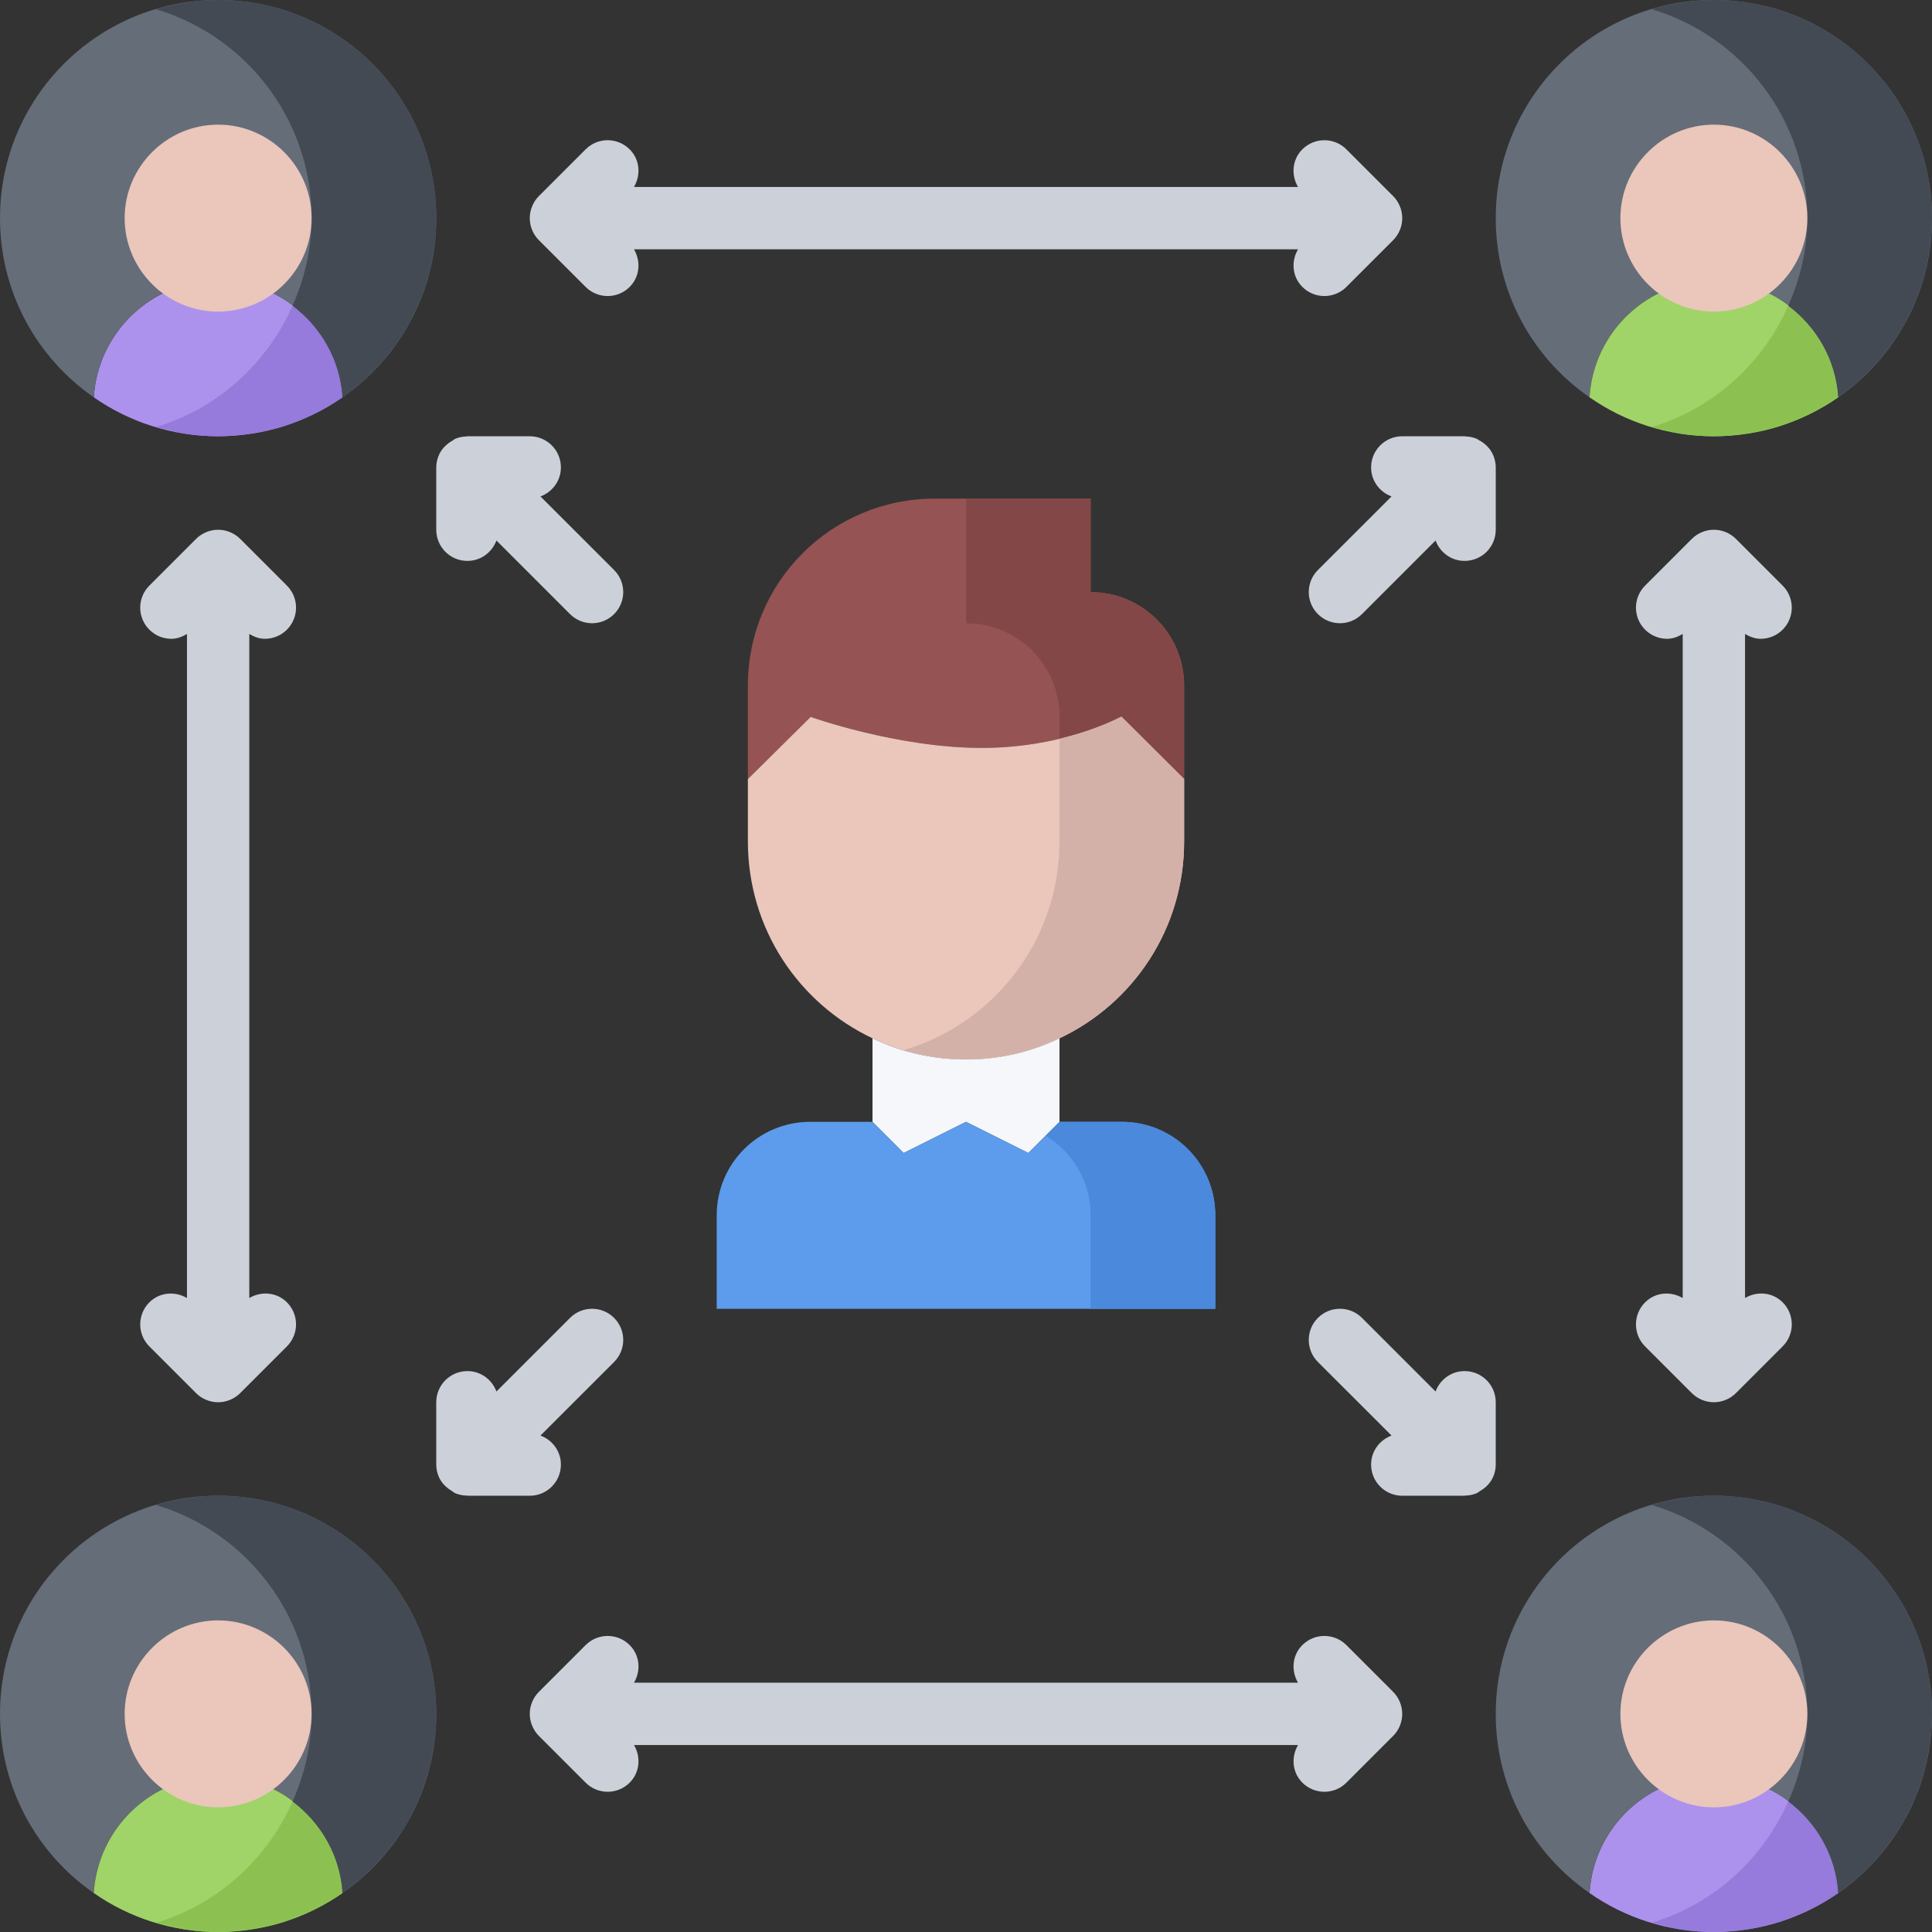
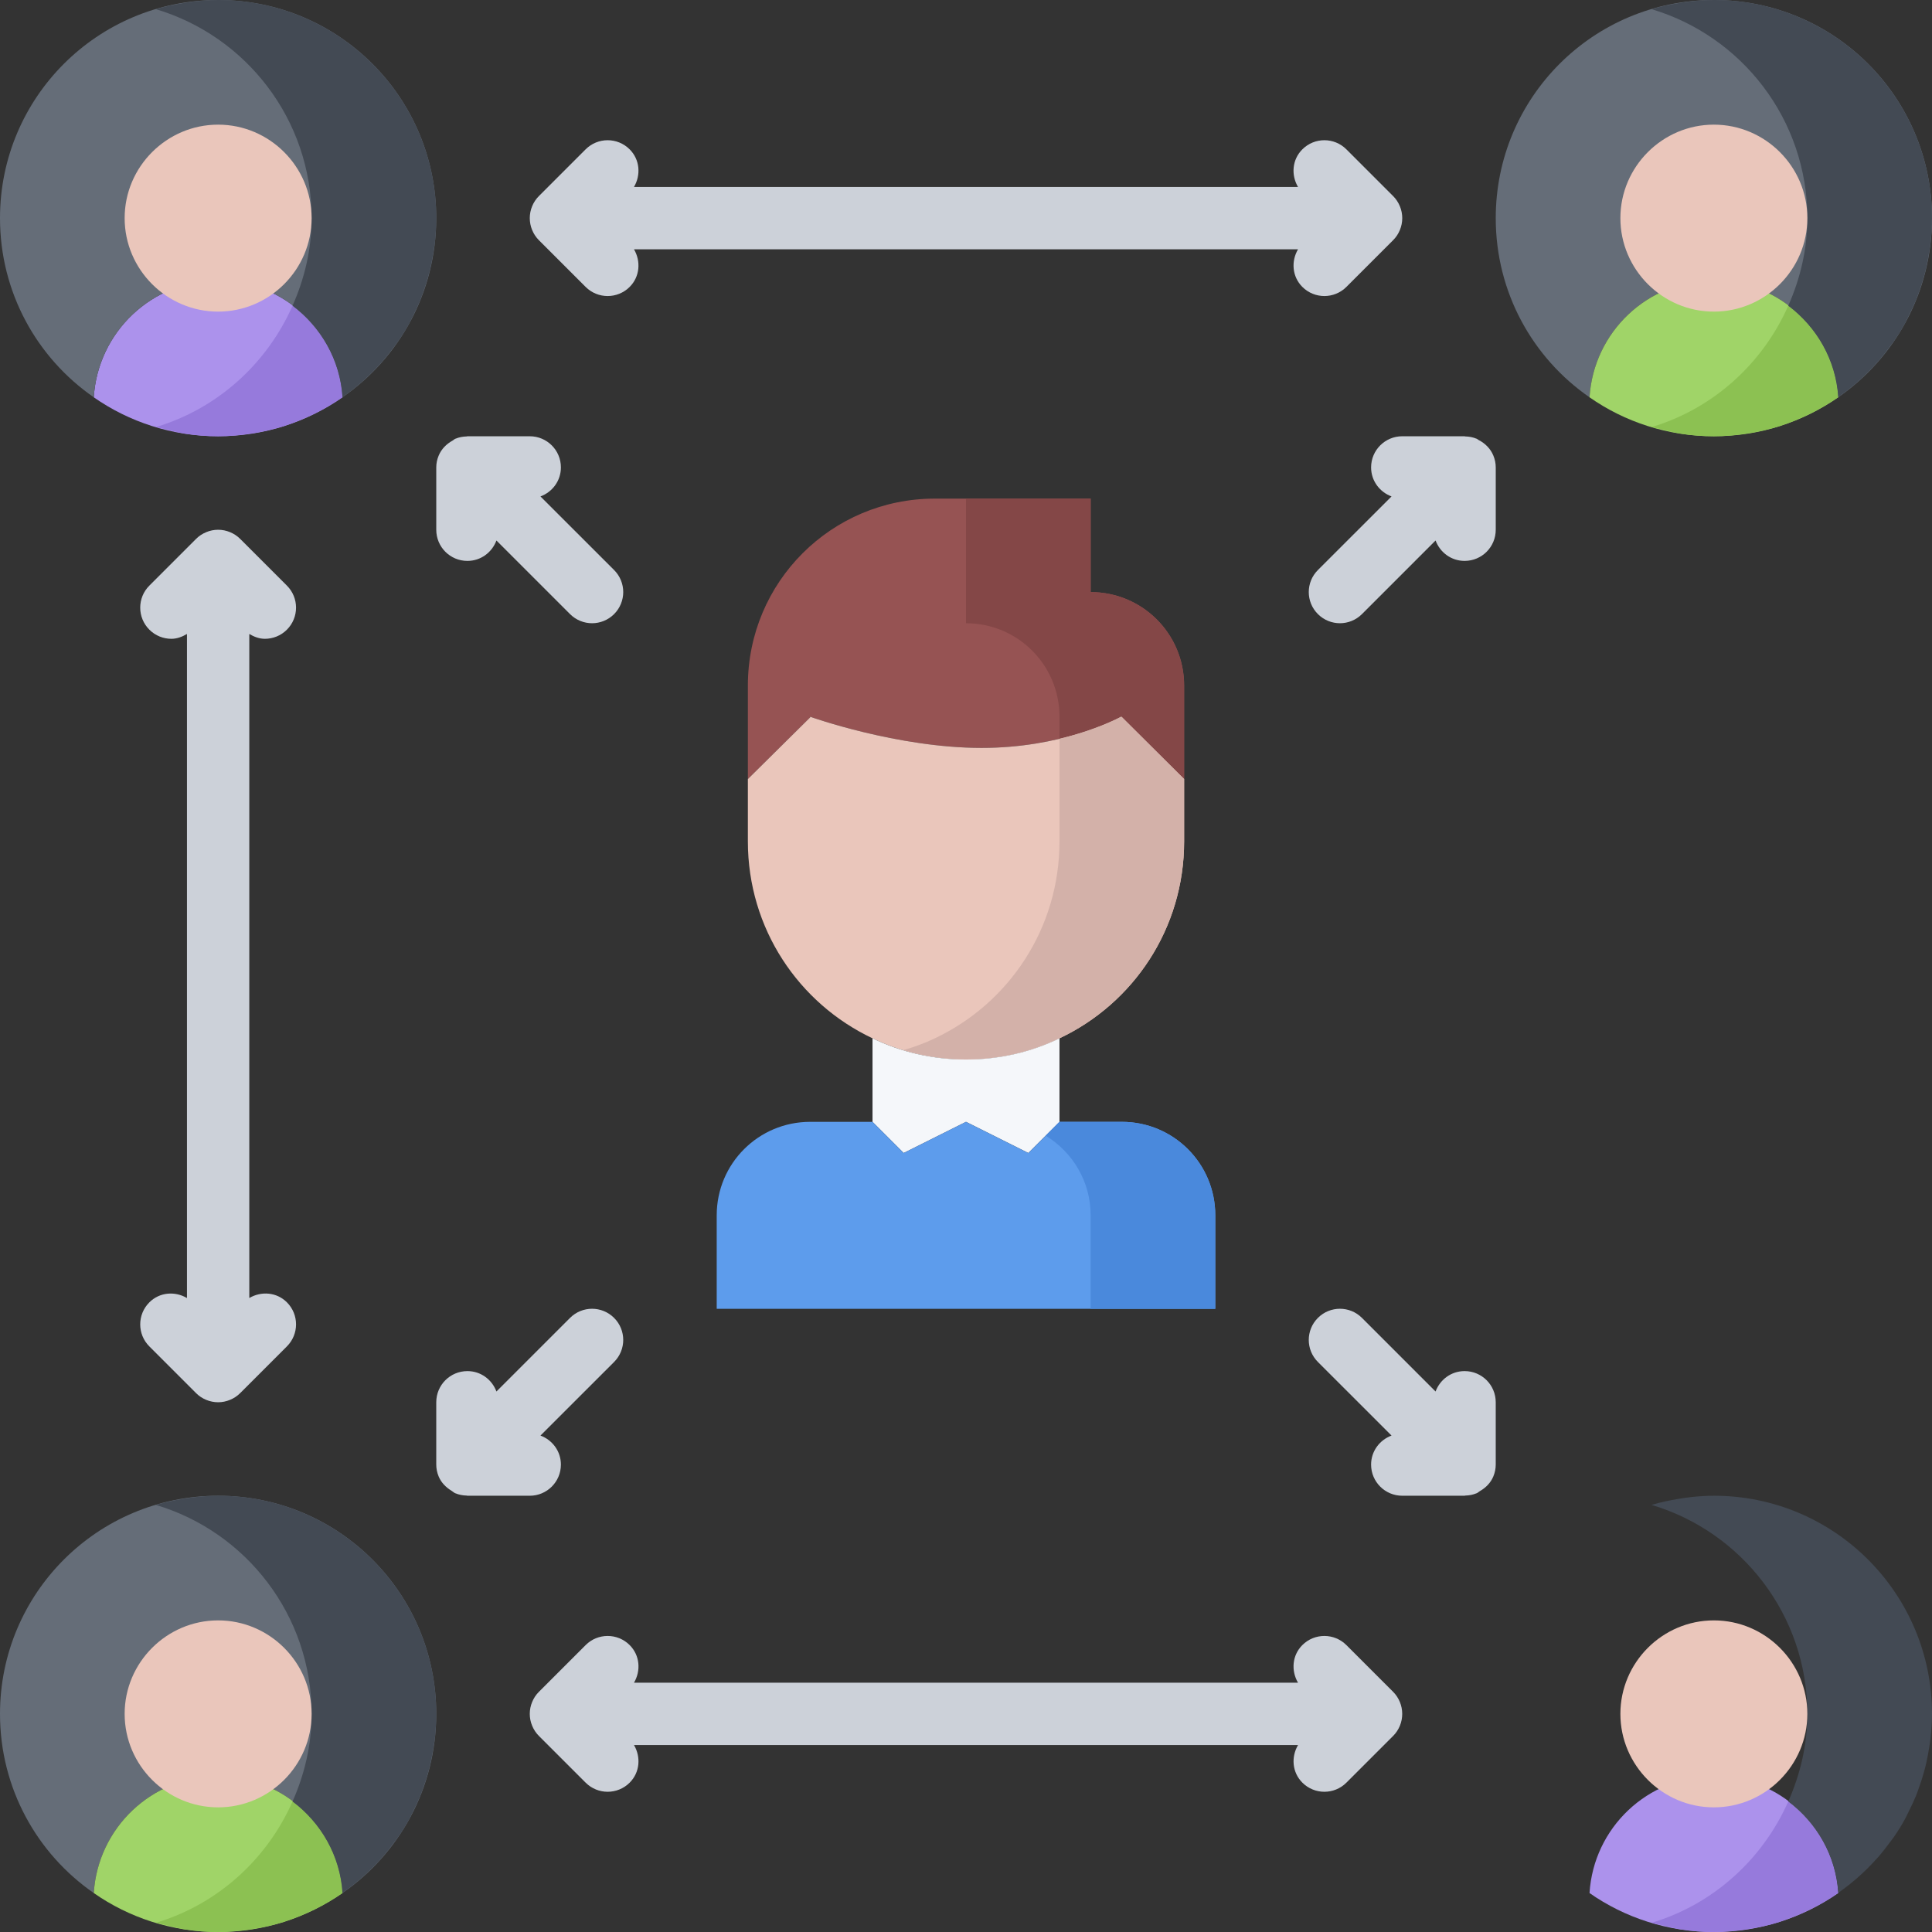
<svg xmlns="http://www.w3.org/2000/svg" height="496pt" viewBox="0 0 496 496" width="496pt">
  <rect x="0" y="0" width="496" height="496" fill="#333333" stroke="none" />
  <path d="m304 176.008v24l-16-15.918-.16-.082c-1.688.879-15.441 8-35.84 8-21.672 0-44-8-44-8v.16l-16 15.84v-24c0-26.559 21.441-48 48-48h40v24c13.281 0 24 10.719 24 24zm0 0" fill="#965353" />
  <path d="m280 152.008v-24h-32v32c13.281 0 24 10.719 24 24v5.664c9.078-2.16 14.801-5.121 15.84-5.664l.16.082 16 15.918v-24c0-13.281-10.719-24-24-24zm0 0" fill="#844747" />
  <path d="m304 200.008v16c0 22.398-13.031 41.602-32 50.559-7.281 3.512-15.441 5.441-24 5.441s-16.719-1.918-24-5.441c-18.953-8.957-32-28.168-32-50.559v-16l16-15.84v-.16s22.328 8 44 8c20.406 0 34.16-7.121 35.84-8l.16.082zm0 0" fill="#eac6bb" />
  <path d="m288 184.09-.16-.082c-1.047.543-6.77 3.504-15.84 5.664v26.336c0 22.398-13.031 41.602-32 50.559-2.543 1.234-5.246 2.195-8 3.027 5.098 1.52 10.457 2.414 16 2.414 8.559 0 16.719-1.918 24-5.441 18.969-8.957 32-28.168 32-50.559v-16zm0 0" fill="#d3b1a9" />
  <path d="m248 272.008c8.559 0 16.719-1.918 24-5.441v21.441l-8 8-16-8-16 8-8-8v-21.441c7.281 3.523 15.441 5.441 24 5.441zm0 0" fill="#f5f7fa" />
  <path d="m312 312.008v24h-128v-24c0-13.281 10.719-24 24-24h16l8 8 16-8 16 8 8-8h16c13.281 0 24 10.719 24 24zm0 0" fill="#5d9cec" />
  <path d="m288 288.008h-16l-3.543 3.551c6.902 4.219 11.543 11.746 11.543 20.449v24h32v-24c0-13.281-10.719-24-24-24zm0 0" fill="#4a89dc" />
  <path d="m56 72c16.969 0 30.887 13.281 31.922 30-9.035 6.32-20.082 10-31.922 10s-22.871-3.68-31.922-10c1.051-16.719 14.891-30 31.922-30zm0 0" fill="#ac92ec" />
  <path d="m40 56c0 8.801 7.199 16 16 16-17.031 0-30.871 13.281-31.922 30-14.551-10.078-24.078-26.879-24.078-46 0-30.961 25.047-56 56-56 30.969 0 56 25.039 56 56 0 19.121-9.512 35.922-24.078 46-1.035-16.719-14.953-30-31.922-30 8.801 0 16-7.199 16-16s-7.199-16-16-16-16 7.199-16 16zm0 0" fill="#656d78" />
  <path d="m65.574 111.129c2.488-.434 4.922-.977 7.297-1.723.219-.07.426-.168.641-.238 2.199-.719 4.328-1.602 6.391-2.574.504-.234 1.02-.473 1.504-.73 2.219-1.137 4.363-2.375 6.395-3.785.047-.031.078-.062.129-.094-.609-9.625-5.562-18.016-12.832-23.48-6.562 14.855-19.266 26.398-35.035 31.121 1.016.297 2.082.488 3.113.727 1.488.359 2.938.77 4.473 1 2.727.418 5.512.648 8.352.648 2.641 0 5.215-.246 7.77-.602.605-.086 1.215-.176 1.805-.27zm0 0" fill="#967adc" />
  <path d="m47.047.785c-2.391.383-4.766.887-7.047 1.566 23.129 6.879 40 28.281 40 53.648 0 8.039-1.84 15.602-4.902 22.504 7.262 5.465 12.215 13.848 12.832 23.48.184-.145.375-.289.559-.426 1.406-1 2.75-2.055 4.047-3.168.512-.438 1-.895 1.504-1.359.984-.91 1.938-1.863 2.855-2.84.512-.559 1.051-1.129 1.547-1.711.855-1 1.672-2.047 2.469-3.113.441-.582.891-1.152 1.297-1.742 1.113-1.609 2.145-3.273 3.082-5 .277-.535.512-1.113.801-1.648.637-1.289 1.246-2.586 1.797-3.922.312-.75.562-1.512.832-2.277.441-1.211.84-2.449 1.184-3.699.219-.781.426-1.574.609-2.375.312-1.359.559-2.742.785-4.145.109-.703.23-1.398.328-2.109.215-2.113.375-4.266.375-6.449 0-30.93-25.062-56-56-56-2.527 0-5.031.215-7.488.551-.48.074-.984.152-1.465.234zm0 0" fill="#434a54" />
  <path d="m440 456c16.953 0 30.871 13.281 31.922 30-9.051 6.32-20.082 10-31.922 10s-22.887-3.68-31.922-10c1.035-16.719 14.875-30 31.922-30zm0 0" fill="#ac92ec" />
-   <path d="m424 440c0 8.801 7.199 16 16 16-17.047 0-30.887 13.281-31.922 30-14.566-10.078-24.078-26.879-24.078-46 0-30.961 25.031-56 56-56 30.953 0 56 25.039 56 56 0 19.121-9.527 35.922-24.078 46-1.051-16.719-14.969-30-31.922-30 8.801 0 16-7.199 16-16s-7.199-16-16-16-16 7.199-16 16zm0 0" fill="#656d78" />
  <path d="m449.559 495.129c2.488-.434 4.938-.977 7.297-1.723.215-.07.441-.168.656-.238 2.184-.719 4.312-1.602 6.375-2.574.512-.234 1.016-.473 1.512-.73 2.203-1.137 4.363-2.375 6.379-3.785.047-.031.094-.062.145-.094-.609-9.625-5.562-18.016-12.832-23.48-6.578 14.855-19.266 26.398-35.035 31.121 1.016.297 2.066.488 3.098.727 1.488.359 2.953.77 4.488 1 2.734.418 5.52.648 8.359.648 2.641 0 5.215-.246 7.77-.602.605-.086 1.199-.176 1.789-.27zm0 0" fill="#967adc" />
  <path d="m431.031 384.785c-2.391.391-4.75.887-7.031 1.566 23.129 6.879 40 28.281 40 53.648 0 8.039-1.855 15.602-4.902 22.504 7.262 5.465 12.215 13.848 12.832 23.48.184-.145.359-.289.559-.426 1.391-1 2.734-2.055 4.031-3.168.512-.438 1.016-.895 1.504-1.359 1-.91 1.938-1.863 2.855-2.84.527-.559 1.051-1.129 1.562-1.711.855-1 1.672-2.047 2.453-3.113.441-.582.906-1.152 1.312-1.742 1.113-1.609 2.145-3.273 3.066-5 .293-.535.527-1.113.797-1.648.641-1.289 1.266-2.586 1.816-3.922.297-.75.562-1.512.832-2.277.441-1.211.832-2.449 1.184-3.699.219-.781.426-1.574.609-2.375.312-1.359.559-2.742.785-4.145.109-.703.23-1.398.312-2.109.23-2.113.391-4.266.391-6.449 0-30.93-25.078-56-56-56-2.543 0-5.031.215-7.488.551-.496.074-.984.152-1.48.234zm0 0" fill="#434a54" />
  <path d="m424 56c0 8.801 7.199 16 16 16-17.047 0-30.887 13.281-31.922 30-14.566-10.078-24.078-26.879-24.078-46 0-30.961 25.031-56 56-56 30.953 0 56 25.039 56 56 0 19.121-9.527 35.922-24.078 46-1.051-16.719-14.969-30-31.922-30 8.801 0 16-7.199 16-16s-7.199-16-16-16-16 7.199-16 16zm0 0" fill="#656d78" />
  <path d="m440 72c16.953 0 30.871 13.281 31.922 30-9.051 6.32-20.082 10-31.922 10s-22.887-3.68-31.922-10c1.035-16.719 14.875-30 31.922-30zm0 0" fill="#a0d468" />
  <path d="m449.559 111.129c2.488-.434 4.938-.977 7.297-1.723.215-.07.441-.168.656-.238 2.184-.719 4.312-1.602 6.375-2.574.512-.234 1.016-.473 1.512-.73 2.203-1.137 4.363-2.375 6.379-3.785.047-.031.094-.062.145-.094-.609-9.625-5.562-18.016-12.832-23.48-6.578 14.855-19.266 26.398-35.035 31.121 1.016.297 2.066.488 3.098.727 1.488.359 2.953.77 4.488 1 2.734.418 5.52.648 8.359.648 2.641 0 5.215-.246 7.77-.602.605-.086 1.199-.176 1.789-.27zm0 0" fill="#8cc152" />
  <path d="m431.031.785c-2.391.383-4.75.887-7.031 1.566 23.129 6.879 40 28.281 40 53.648 0 8.039-1.855 15.602-4.902 22.504 7.262 5.465 12.215 13.848 12.832 23.48.184-.145.359-.289.559-.426 1.391-1 2.734-2.055 4.031-3.168.512-.438 1.016-.895 1.504-1.359 1-.91 1.938-1.863 2.855-2.84.527-.559 1.051-1.129 1.562-1.711.855-1 1.672-2.047 2.453-3.113.441-.582.906-1.152 1.312-1.742 1.113-1.609 2.145-3.273 3.066-5 .293-.535.527-1.113.797-1.648.641-1.289 1.266-2.586 1.816-3.922.297-.75.562-1.512.832-2.277.441-1.211.832-2.449 1.184-3.699.219-.781.426-1.574.609-2.375.312-1.359.559-2.742.785-4.145.109-.703.23-1.398.312-2.109.23-2.113.391-4.266.391-6.449 0-30.93-25.078-56-56-56-2.543 0-5.031.215-7.488.551-.496.074-.984.152-1.48.234zm0 0" fill="#434a54" />
  <path d="m40 440c0 8.801 7.199 16 16 16-17.031 0-30.871 13.281-31.922 30-14.551-10.078-24.078-26.879-24.078-46 0-30.961 25.047-56 56-56 30.969 0 56 25.039 56 56 0 19.121-9.512 35.922-24.078 46-1.035-16.719-14.953-30-31.922-30 8.801 0 16-7.199 16-16s-7.199-16-16-16-16 7.199-16 16zm0 0" fill="#656d78" />
  <path d="m56 456c16.969 0 30.887 13.281 31.922 30-9.035 6.32-20.082 10-31.922 10s-22.871-3.68-31.922-10c1.051-16.719 14.891-30 31.922-30zm0 0" fill="#a0d468" />
  <path d="m65.574 495.129c2.488-.434 4.922-.977 7.297-1.723.219-.07.426-.168.641-.238 2.199-.719 4.328-1.602 6.391-2.574.504-.234 1.02-.473 1.504-.73 2.219-1.137 4.363-2.375 6.395-3.785.047-.031.078-.062.129-.094-.609-9.625-5.562-18.016-12.832-23.48-6.562 14.855-19.266 26.398-35.035 31.121 1.016.297 2.082.488 3.113.727 1.488.359 2.938.77 4.473 1 2.727.418 5.512.648 8.352.648 2.641 0 5.215-.246 7.77-.602.605-.086 1.215-.176 1.805-.27zm0 0" fill="#8cc152" />
  <path d="m47.047 384.785c-2.391.383-4.766.887-7.047 1.566 23.129 6.879 40 28.281 40 53.648 0 8.039-1.84 15.602-4.902 22.504 7.262 5.465 12.215 13.848 12.832 23.48.184-.145.375-.289.559-.426 1.406-1 2.75-2.055 4.047-3.168.512-.438 1-.895 1.504-1.359.984-.91 1.938-1.863 2.855-2.84.512-.559 1.051-1.129 1.547-1.711.855-1 1.672-2.047 2.469-3.113.441-.582.891-1.152 1.297-1.742 1.113-1.609 2.145-3.273 3.082-5 .277-.535.512-1.113.801-1.648.637-1.289 1.246-2.586 1.797-3.922.312-.75.562-1.512.832-2.277.441-1.211.84-2.449 1.184-3.699.219-.781.426-1.574.609-2.375.312-1.359.559-2.742.785-4.145.109-.703.23-1.398.328-2.109.215-2.113.375-4.266.375-6.449 0-30.93-25.062-56-56-56-2.527 0-5.031.215-7.488.551-.48.074-.984.152-1.465.234zm0 0" fill="#434a54" />
  <g fill="#ccd1d9">
    <path d="m379.586 112.953c-.172-.09-.289-.242-.473-.312-.016-.016-.043-.008-.066-.016-.91-.379-1.871-.555-2.848-.578-.07 0-.129-.039-.191-.039l-16-.008c-.008 0-.008 0-.008 0-4.414 0-8 3.574-8 7.992 0 3.449 2.191 6.32 5.246 7.457l-18.902 18.895c-3.129 3.129-3.129 8.184 0 11.312 1.559 1.559 3.609 2.344 5.656 2.344s4.098-.785 5.656-2.344l18.895-18.895c1.137 3.047 4 5.238 7.449 5.238 4.426 0 8-3.574 8-8v-15.992c0-1.039-.207-2.078-.617-3.055-.727-1.77-2.109-3.137-3.797-4zm0 0" />
    <path d="m376 352c-3.449 0-6.312 2.191-7.449 5.238l-18.895-18.895c-3.129-3.129-8.184-3.129-11.312 0s-3.129 8.184 0 11.312l18.902 18.895c-3.055 1.137-5.246 4.008-5.246 7.457 0 4.418 3.586 7.992 8 7.992h.008l16-.008c.07 0 .129-.039.191-.039.977-.023 1.938-.199 2.848-.578.023-.008.043 0 .066-.016.285-.121.504-.359.773-.52 1.539-.871 2.816-2.145 3.496-3.793.41-.977.617-2.016.617-3.055v-15.992c0-4.426-3.574-8-8-8zm0 0" />
    <path d="m120 144c3.449 0 6.312-2.191 7.449-5.238l18.895 18.895c1.559 1.559 3.609 2.344 5.656 2.344s4.098-.785 5.656-2.344c3.129-3.129 3.129-8.184 0-11.312l-18.902-18.895c3.055-1.137 5.246-4.008 5.246-7.457 0-4.418-3.586-7.992-8-7.992 0 0 0 0-.008 0l-16 .008c-.07 0-.129.039-.191.039-.977.023-1.938.199-2.848.578-.016.008-.043 0-.066.016-.254.113-.445.328-.688.465-1.574.863-2.879 2.168-3.574 3.848-.418.977-.625 2.016-.625 3.055v15.992c0 4.426 3.574 8 8 8zm0 0" />
    <path d="m144 376.008c0-3.449-2.191-6.32-5.246-7.457l18.902-18.895c3.129-3.129 3.129-8.184 0-11.312s-8.184-3.129-11.312 0l-18.895 18.895c-1.137-3.047-4-5.238-7.449-5.238-4.426 0-8 3.574-8 8v15.992c0 1.039.207 2.078.617 3.055.656 1.586 1.871 2.809 3.328 3.688.328.195.582.48.934.625.023.016.043.008.066.016.91.379 1.871.555 2.848.578.07 0 .129.039.191.039l16 .008h.016c4.414 0 8-3.574 8-7.992zm0 0" />
    <path d="m68 164c2.047 0 4.098-.785 5.656-2.344 3.129-3.129 3.129-8.184 0-11.312l-11.992-11.992c-.734-.742-1.625-1.328-2.609-1.734-1.949-.816-4.16-.816-6.109 0-.984.406-1.875.992-2.609 1.734l-11.992 11.992c-3.129 3.129-3.129 8.184 0 11.312 1.559 1.559 3.609 2.344 5.656 2.344 1.406 0 2.754-.504 4-1.238v170.484c-3.07-1.812-7.023-1.527-9.656 1.105-3.129 3.129-3.129 8.184 0 11.312l11.992 11.992c.734.742 1.625 1.328 2.609 1.734.977.402 2.016.609 3.055.609s2.078-.207 3.055-.617c.984-.406 1.875-.992 2.609-1.734l11.992-11.992c3.129-3.129 3.129-8.184 0-11.312-2.633-2.633-6.586-2.91-9.656-1.105v-170.477c1.246.734 2.594 1.238 4 1.238zm0 0" />
    <path d="m359.383 436.945c-.406-.984-.992-1.875-1.734-2.609l-11.992-11.992c-3.129-3.129-8.184-3.129-11.312 0-2.633 2.633-2.91 6.586-1.105 9.656h-170.477c1.812-3.07 1.527-7.023-1.105-9.656-3.129-3.129-8.184-3.129-11.312 0l-11.992 11.992c-.742.734-1.328 1.625-1.734 2.609-.816 1.949-.816 4.16 0 6.109.406.984.992 1.875 1.734 2.609l11.992 11.992c1.559 1.559 3.609 2.344 5.656 2.344s4.098-.785 5.656-2.344c2.633-2.633 2.91-6.586 1.105-9.656h170.484c-1.812 3.07-1.527 7.023 1.105 9.656 1.559 1.559 3.609 2.344 5.656 2.344 2.047 0 4.098-.785 5.656-2.344l11.992-11.992c.742-.734 1.328-1.625 1.734-2.609.801-1.949.801-4.16-.008-6.109zm0 0" />
    <path d="m136.617 59.055c.406.984.992 1.875 1.734 2.609l11.992 11.992c1.559 1.559 3.609 2.344 5.656 2.344s4.098-.785 5.656-2.344c2.633-2.633 2.91-6.586 1.105-9.656h170.484c-1.812 3.07-1.527 7.023 1.105 9.656 1.559 1.559 3.609 2.344 5.656 2.344 2.047 0 4.098-.785 5.656-2.344l11.992-11.992c.742-.734 1.328-1.625 1.734-2.609.816-1.949.816-4.16 0-6.109-.406-.984-.992-1.875-1.734-2.609l-11.992-11.992c-3.129-3.129-8.184-3.129-11.312 0-2.641 2.633-2.918 6.586-1.113 9.656h-170.477c1.812-3.07 1.527-7.023-1.105-9.656-3.129-3.129-8.184-3.129-11.312 0l-11.992 11.992c-.742.734-1.328 1.625-1.734 2.609-.809 1.949-.809 4.16 0 6.109zm0 0" />
-     <path d="m448 333.238v-170.477c1.246.734 2.594 1.238 4 1.238 2.047 0 4.098-.785 5.656-2.344 3.129-3.129 3.129-8.184 0-11.312l-11.992-11.992c-.734-.742-1.625-1.328-2.609-1.734-1.949-.816-4.16-.816-6.109 0-.984.406-1.875.992-2.609 1.734l-11.992 11.992c-3.129 3.129-3.129 8.184 0 11.312 1.559 1.559 3.609 2.344 5.656 2.344 1.406 0 2.754-.504 4-1.238v170.484c-3.07-1.812-7.023-1.527-9.656 1.105-3.129 3.129-3.129 8.184 0 11.312l11.992 11.992c.734.742 1.625 1.328 2.609 1.734.977.402 2.016.609 3.055.609s2.078-.207 3.055-.617c.984-.406 1.875-.992 2.609-1.734l11.992-11.992c3.129-3.129 3.129-8.184 0-11.312-2.633-2.633-6.586-2.91-9.656-1.105zm0 0" />
  </g>
  <path d="m80 56c0 13.199-10.801 24-24 24s-24-10.801-24-24 10.801-24 24-24 24 10.801 24 24zm0 0" fill="#eac6bb" />
  <path d="m440 80c-13.199 0-24-10.801-24-24s10.801-24 24-24 24 10.801 24 24-10.801 24-24 24zm0 0" fill="#eac6bb" />
  <path d="m464 440c0 13.199-10.801 24-24 24s-24-10.801-24-24 10.801-24 24-24 24 10.801 24 24zm0 0" fill="#eac6bb" />
  <path d="m56 464c-13.199 0-24-10.801-24-24s10.801-24 24-24 24 10.801 24 24-10.801 24-24 24zm0 0" fill="#eac6bb" />
</svg>